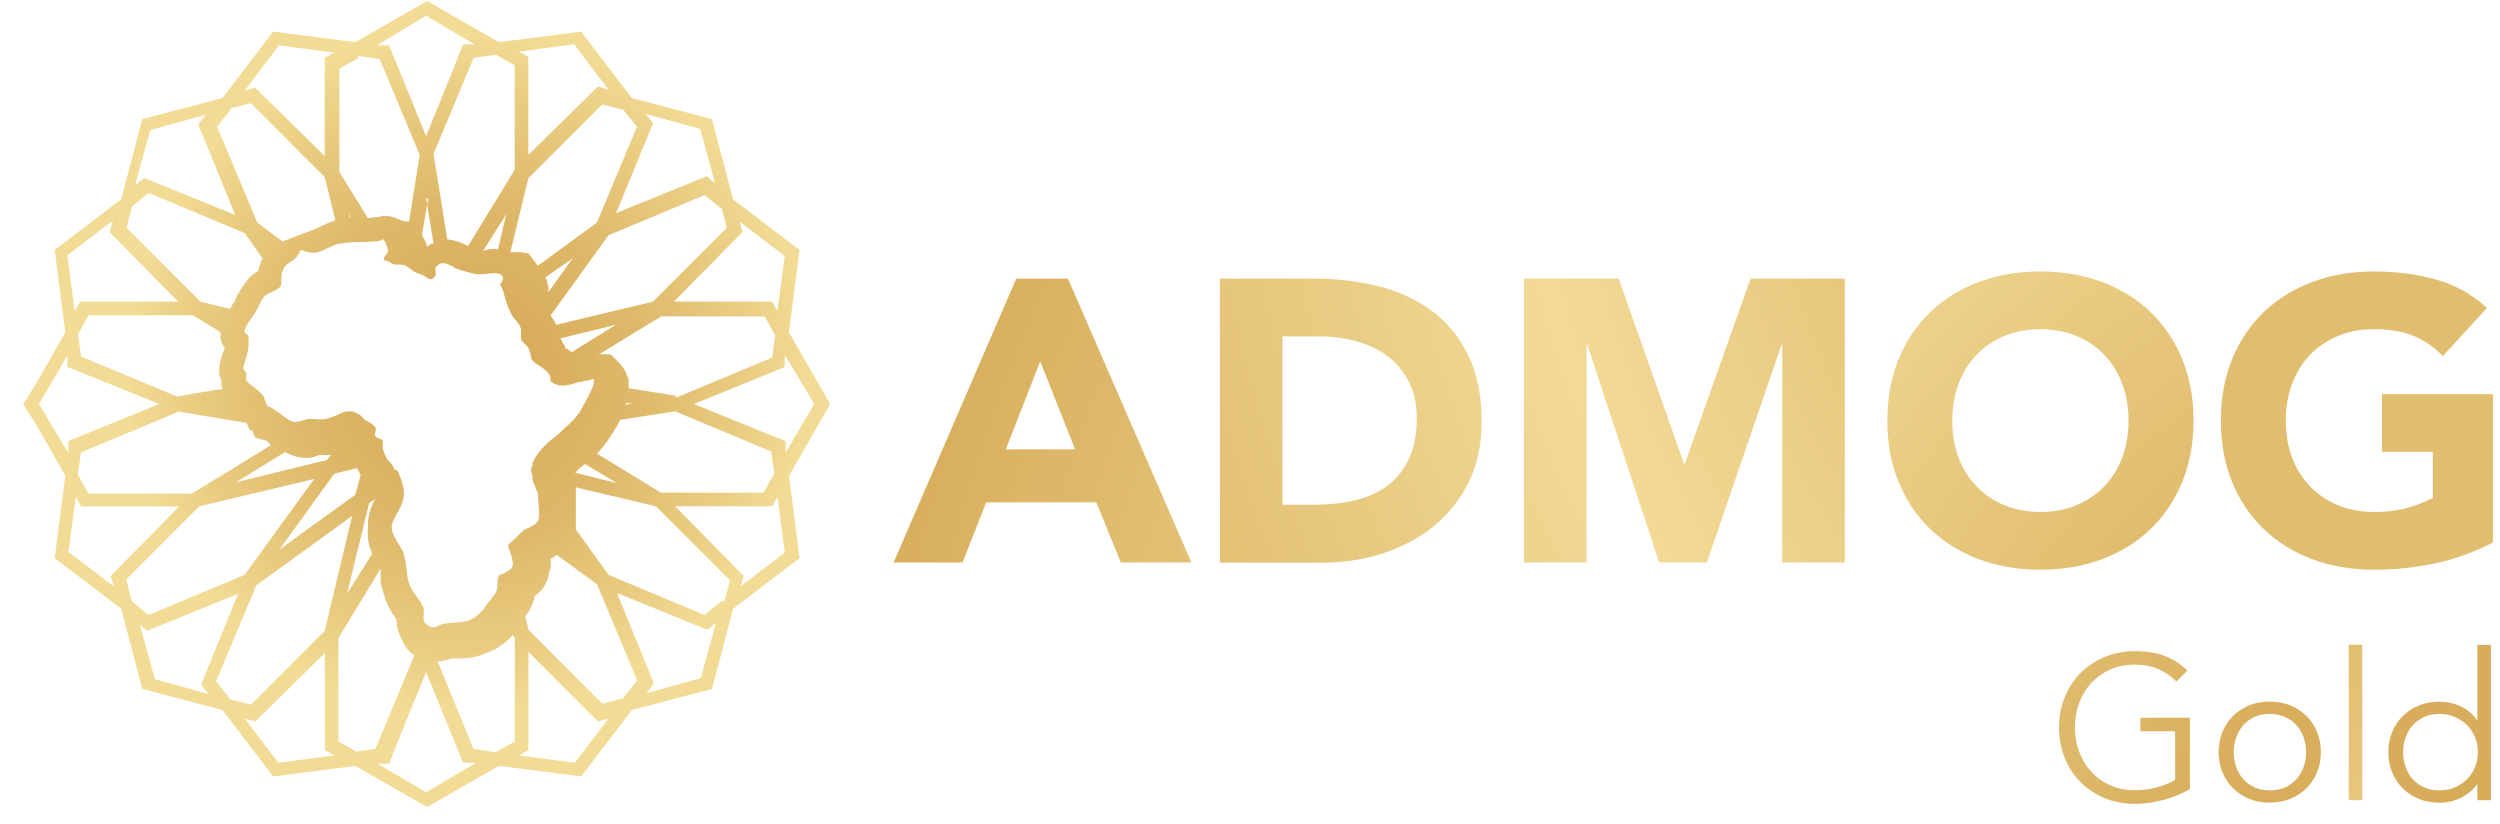
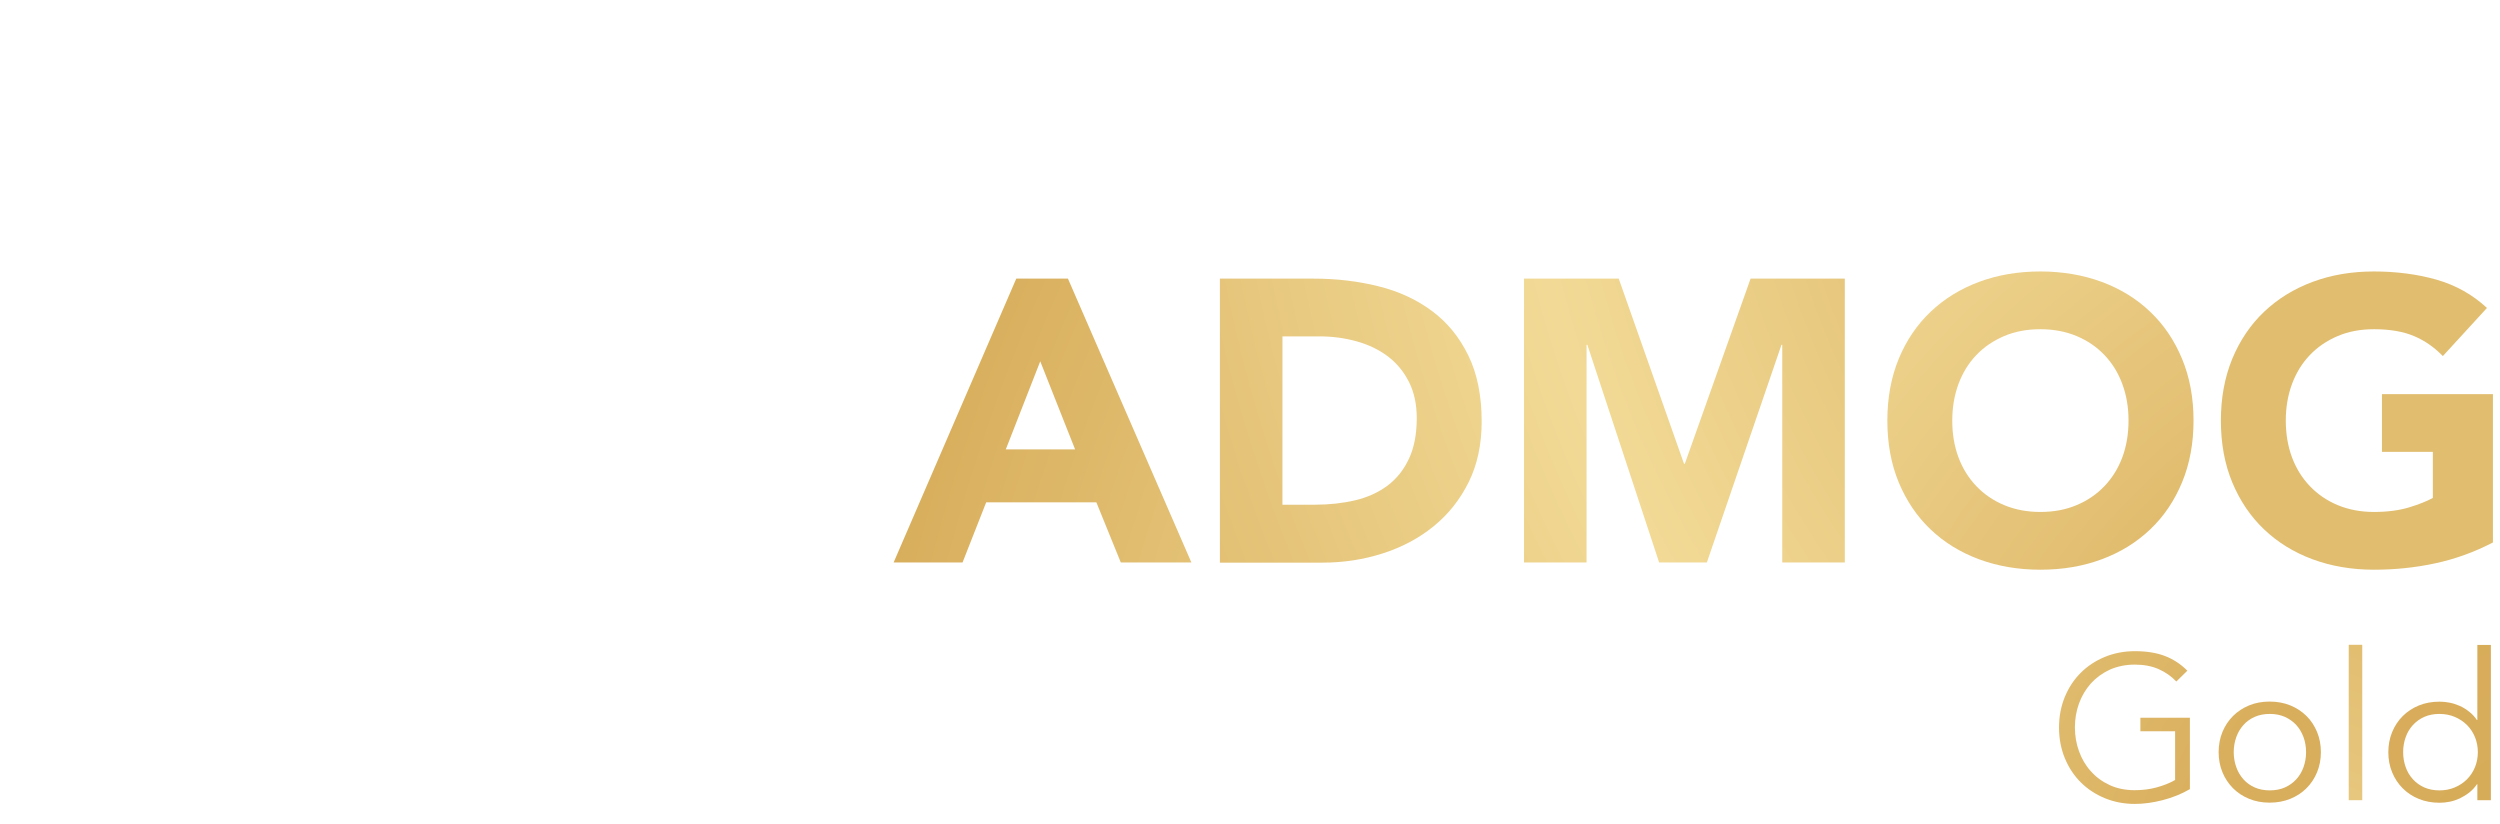
<svg xmlns="http://www.w3.org/2000/svg" width="255" height="84" viewBox="0 0 255 84" fill="none">
  <g clip-path="url(#clip0_2206_4443)">
    <path d="M103.66 28.42H108.93L121.52 57.37H114.32L111.83 51.24H100.59L98.18 57.37H91.15L103.66 28.42ZM106.11 36.84L102.59 45.84H109.66L106.1 36.84H106.11Z" fill="url(#paint0_radial_2206_4443)" />
    <path d="M124.43 28.42H134C136.32 28.42 138.52 28.68 140.6 29.2C142.69 29.72 144.5 30.56 146.06 31.72C147.62 32.88 148.85 34.38 149.76 36.24C150.67 38.09 151.13 40.34 151.13 42.99C151.13 45.33 150.69 47.4 149.8 49.19C148.91 50.98 147.72 52.47 146.22 53.69C144.72 54.91 142.99 55.82 141.03 56.45C139.07 57.08 137.01 57.39 134.86 57.39H124.43V28.44V28.42ZM130.81 51.48H134.12C135.59 51.48 136.96 51.33 138.23 51.03C139.5 50.73 140.59 50.23 141.52 49.54C142.45 48.84 143.18 47.93 143.71 46.8C144.24 45.67 144.51 44.29 144.51 42.65C144.51 41.23 144.24 40 143.71 38.95C143.18 37.9 142.46 37.03 141.56 36.35C140.66 35.67 139.6 35.16 138.39 34.82C137.18 34.48 135.9 34.31 134.57 34.31H130.81V51.48Z" fill="url(#paint1_radial_2206_4443)" />
    <path d="M155.46 28.42H165.11L171.77 47.31H171.85L178.56 28.42H188.17V57.37H181.79V35.17H181.71L174.1 57.37H169.23L161.91 35.17H161.83V57.37H155.45V28.42H155.46Z" fill="url(#paint2_radial_2206_4443)" />
    <path d="M192.51 42.9C192.51 40.58 192.9 38.48 193.67 36.6C194.45 34.72 195.53 33.12 196.92 31.8C198.31 30.48 199.96 29.46 201.87 28.75C203.78 28.04 205.86 27.69 208.12 27.69C210.38 27.69 212.47 28.05 214.37 28.75C216.28 29.46 217.93 30.47 219.32 31.8C220.71 33.12 221.79 34.72 222.57 36.6C223.35 38.48 223.74 40.58 223.74 42.9C223.74 45.22 223.35 47.32 222.57 49.2C221.79 51.08 220.71 52.68 219.32 54C217.93 55.32 216.28 56.34 214.37 57.05C212.46 57.76 210.38 58.11 208.12 58.11C205.86 58.11 203.77 57.75 201.87 57.05C199.96 56.34 198.31 55.33 196.92 54C195.53 52.68 194.45 51.08 193.67 49.2C192.89 47.32 192.51 45.22 192.51 42.9ZM199.13 42.9C199.13 44.26 199.34 45.51 199.76 46.64C200.18 47.77 200.79 48.75 201.58 49.58C202.37 50.41 203.32 51.06 204.42 51.52C205.52 51.98 206.76 52.22 208.12 52.22C209.48 52.22 210.72 51.99 211.82 51.52C212.92 51.06 213.87 50.41 214.66 49.58C215.45 48.75 216.06 47.77 216.48 46.64C216.9 45.51 217.11 44.26 217.11 42.9C217.11 41.54 216.9 40.32 216.48 39.18C216.06 38.03 215.45 37.05 214.66 36.22C213.87 35.39 212.92 34.74 211.82 34.28C210.72 33.82 209.48 33.58 208.12 33.58C206.76 33.58 205.52 33.81 204.42 34.28C203.32 34.75 202.37 35.39 201.58 36.22C200.79 37.05 200.18 38.04 199.76 39.18C199.34 40.32 199.13 41.57 199.13 42.9Z" fill="url(#paint3_radial_2206_4443)" />
    <path d="M254.28 55.33C252.4 56.31 250.44 57.02 248.39 57.46C246.35 57.9 244.26 58.11 242.14 58.11C239.88 58.11 237.79 57.75 235.89 57.05C233.98 56.34 232.33 55.33 230.94 54C229.55 52.68 228.47 51.08 227.69 49.2C226.91 47.32 226.53 45.22 226.53 42.9C226.53 40.58 226.92 38.48 227.69 36.6C228.47 34.72 229.55 33.12 230.94 31.8C232.33 30.48 233.98 29.46 235.89 28.75C237.8 28.04 239.88 27.69 242.14 27.69C244.4 27.69 246.59 27.97 248.54 28.53C250.49 29.09 252.2 30.05 253.67 31.41L249.17 36.32C248.3 35.42 247.32 34.74 246.23 34.28C245.14 33.82 243.78 33.58 242.14 33.58C240.78 33.58 239.54 33.81 238.44 34.28C237.34 34.75 236.39 35.39 235.6 36.22C234.81 37.05 234.2 38.04 233.78 39.18C233.36 40.32 233.15 41.57 233.15 42.9C233.15 44.23 233.36 45.51 233.78 46.64C234.2 47.77 234.81 48.75 235.6 49.58C236.39 50.41 237.34 51.06 238.44 51.52C239.54 51.98 240.78 52.22 242.14 52.22C243.5 52.22 244.73 52.06 245.74 51.75C246.75 51.44 247.55 51.12 248.15 50.79V46.09H242.96V40.2H254.29V55.33H254.28Z" fill="url(#paint4_radial_2206_4443)" />
    <path d="M221.98 69.51C221.48 68.98 220.88 68.56 220.18 68.25C219.48 67.94 218.67 67.79 217.75 67.79C216.83 67.79 215.95 67.97 215.19 68.31C214.44 68.66 213.8 69.13 213.27 69.71C212.75 70.3 212.34 70.98 212.06 71.75C211.78 72.53 211.64 73.34 211.64 74.19C211.64 75.04 211.78 75.86 212.06 76.63C212.34 77.41 212.74 78.09 213.27 78.67C213.79 79.26 214.43 79.73 215.19 80.08C215.94 80.43 216.8 80.6 217.75 80.6C218.52 80.6 219.26 80.51 219.96 80.32C220.66 80.13 221.3 79.88 221.86 79.56V74.59H218.32V73.21H223.37V80.49C222.53 80.98 221.61 81.35 220.61 81.61C219.61 81.87 218.66 82 217.75 82C216.65 82 215.62 81.8 214.68 81.41C213.74 81.02 212.92 80.48 212.23 79.79C211.54 79.1 211 78.28 210.61 77.33C210.22 76.38 210.02 75.34 210.02 74.21C210.02 73.08 210.22 72.04 210.61 71.09C211 70.14 211.54 69.32 212.23 68.63C212.92 67.94 213.74 67.4 214.68 67.01C215.62 66.62 216.65 66.42 217.75 66.42C218.94 66.42 219.96 66.58 220.82 66.91C221.68 67.24 222.44 67.74 223.11 68.41L221.98 69.52V69.51Z" fill="url(#paint5_radial_2206_4443)" />
    <path d="M236.73 76.72C236.73 77.46 236.6 78.14 236.34 78.77C236.08 79.4 235.72 79.94 235.26 80.4C234.8 80.86 234.25 81.22 233.61 81.48C232.97 81.74 232.27 81.87 231.5 81.87C230.73 81.87 230.05 81.74 229.41 81.48C228.77 81.22 228.23 80.86 227.77 80.4C227.31 79.94 226.95 79.4 226.69 78.77C226.43 78.14 226.3 77.46 226.3 76.72C226.3 75.98 226.43 75.29 226.69 74.66C226.95 74.03 227.31 73.49 227.77 73.03C228.23 72.57 228.78 72.21 229.41 71.95C230.04 71.69 230.74 71.56 231.5 71.56C232.26 71.56 232.97 71.69 233.61 71.95C234.25 72.21 234.79 72.57 235.26 73.03C235.73 73.49 236.08 74.04 236.34 74.66C236.6 75.29 236.73 75.97 236.73 76.72ZM235.22 76.72C235.22 76.17 235.13 75.66 234.96 75.19C234.78 74.71 234.54 74.3 234.22 73.95C233.9 73.6 233.51 73.33 233.06 73.12C232.6 72.92 232.09 72.82 231.52 72.82C230.95 72.82 230.43 72.92 229.98 73.12C229.53 73.32 229.14 73.6 228.83 73.95C228.52 74.3 228.27 74.71 228.1 75.19C227.93 75.67 227.84 76.17 227.84 76.72C227.84 77.27 227.93 77.77 228.1 78.25C228.27 78.73 228.52 79.14 228.83 79.49C229.14 79.84 229.53 80.12 229.98 80.32C230.43 80.52 230.95 80.62 231.52 80.62C232.09 80.62 232.61 80.52 233.06 80.32C233.51 80.12 233.9 79.84 234.22 79.49C234.54 79.14 234.79 78.73 234.96 78.25C235.13 77.77 235.22 77.27 235.22 76.72Z" fill="url(#paint6_radial_2206_4443)" />
    <path d="M240.95 81.62H239.57V65.77H240.95V81.62Z" fill="url(#paint7_radial_2206_4443)" />
    <path d="M254.07 81.62H252.69V79.99H252.65C252.43 80.32 252.16 80.61 251.85 80.85C251.54 81.09 251.22 81.28 250.89 81.44C250.56 81.59 250.21 81.71 249.85 81.78C249.49 81.85 249.15 81.88 248.83 81.88C248.06 81.88 247.36 81.75 246.72 81.49C246.08 81.23 245.54 80.87 245.08 80.41C244.62 79.95 244.26 79.41 244 78.78C243.74 78.15 243.61 77.47 243.61 76.73C243.61 75.99 243.74 75.3 244 74.67C244.26 74.04 244.62 73.5 245.08 73.04C245.54 72.58 246.09 72.22 246.72 71.96C247.35 71.7 248.06 71.57 248.83 71.57C249.15 71.57 249.49 71.6 249.85 71.67C250.21 71.74 250.55 71.85 250.89 72C251.23 72.15 251.55 72.35 251.85 72.59C252.16 72.83 252.42 73.11 252.65 73.45H252.69V65.78H254.07V81.63V81.62ZM245.12 76.72C245.12 77.26 245.21 77.77 245.38 78.25C245.55 78.73 245.8 79.14 246.12 79.49C246.44 79.84 246.83 80.12 247.28 80.32C247.74 80.52 248.25 80.62 248.82 80.62C249.39 80.62 249.9 80.52 250.38 80.32C250.86 80.12 251.28 79.84 251.63 79.49C251.98 79.14 252.25 78.73 252.45 78.25C252.64 77.77 252.74 77.27 252.74 76.72C252.74 76.17 252.64 75.66 252.45 75.19C252.25 74.71 251.98 74.3 251.63 73.95C251.28 73.6 250.87 73.33 250.38 73.12C249.9 72.92 249.38 72.82 248.82 72.82C248.26 72.82 247.73 72.92 247.28 73.12C246.83 73.32 246.44 73.6 246.12 73.95C245.8 74.3 245.55 74.71 245.38 75.19C245.21 75.67 245.12 76.17 245.12 76.72Z" fill="url(#paint8_radial_2206_4443)" />
-     <path d="M84.67 41.21L80.47 33.89L81.55 25.5L74.77 20.33L72.62 12.15L64.44 10L59.27 3.22L50.88 4.3L43.57 0.1L36.25 4.3L27.86 3.22L22.69 10L14.51 12.15L12.36 20.33L5.58 25.5L6.66 33.89L3.54 39.38L3.11 40.03L2.68 40.78L2.36 41.21L3.11 42.39L3.54 43.04L6.66 48.53L5.58 56.92L12.36 62.09L14.51 70.27L22.69 72.42L27.86 79.2L36.25 78.12L43.57 82.32L50.89 78.12L59.28 79.2L64.45 72.42L72.63 70.27L74.78 62.09L81.56 56.92L80.48 48.53L84.68 41.21H84.67ZM75.42 22.59L79.94 26.03H80.05L79.3 31.73L78.76 30.76H68.75L75.74 23.66L75.42 22.58V22.59ZM58.95 47.88C59.06 47.77 59.27 47.66 59.38 47.56C59.38 47.56 59.6 47.34 59.7 47.34L62.93 49.28L58.63 48.2C58.74 48.2 58.85 47.98 59.06 47.88H58.95ZM60.89 46.26C61.32 45.83 61.64 45.4 61.97 44.97C62.4 44.32 62.72 43.79 63.05 43.25C63.05 43.14 63.16 43.03 63.27 42.82L68.87 41.96L78.66 46.05L78.98 48.31L77.9 50.25H67.35L67.24 50.14L60.89 46.27V46.26ZM63.9 41.1H64.44L63.9 41.28V41.32H63.79M68.85 40.35L64.12 39.6V38.95C64.12 38.73 64.12 38.52 64.01 38.41C63.9 38.3 63.9 38.09 63.79 37.87C63.68 37.65 63.47 37.44 63.36 37.22L62.28 36.14H61.1L67.45 32.27H78L79.08 34.21L78.76 36.47L68.97 40.56L68.86 40.34L68.85 40.35ZM58.31 35.93C58.09 35.71 57.88 35.61 57.66 35.5C57.66 35.28 57.44 35.07 57.34 34.85C57.34 34.85 57.34 34.63 57.12 34.53L62.82 33.13L58.3 35.93H58.31ZM74.13 23.24L66.6 30.77L56.7 33.14C56.7 33.14 56.7 32.92 56.59 32.82C56.48 32.6 56.27 32.39 56.16 32.17L62.08 23.99L71.87 19.9L73.59 21.3V21.08L74.13 23.23V23.24ZM55.83 29.05C55.83 28.83 55.83 28.51 55.61 28.3L58.41 26.36L55.93 29.8V29.05H55.82H55.83ZM71.33 13.12L71.44 13.23L72.95 18.72L72.09 17.97L62.84 21.74L66.61 12.59L65.86 11.62L71.35 13.13L71.33 13.12ZM64.98 12.91L60.89 22.7L54.86 27.11L53.89 25.82H53.57C53.57 25.71 52.28 25.71 52.28 25.71H52.06L53.89 18.18L61.42 10.65L63.57 11.19L64.97 12.91H64.98ZM58.63 4.51V4.62L62.07 9.14L60.99 8.82L53.89 15.81V5.8L52.92 5.26L58.62 4.51H58.63ZM52.5 6.66V17.31L47.77 25.06C47.77 25.06 47.55 25.06 47.45 24.95C47.02 24.73 46.48 24.52 45.62 24.41L44.22 15.69L48.31 5.9L50.57 5.58L52.51 6.66H52.5ZM51.64 21.84L50.78 25.5L50.67 25.39H50.35C49.92 25.39 49.49 25.5 49.27 25.61L51.64 21.84ZM43.46 1.61L48.41 4.52H47.23C47.23 4.63 43.46 13.88 43.46 13.88L39.69 4.63H38.51C38.51 4.52 43.46 1.62 43.46 1.62V1.61ZM43.46 20.22H43.68L43.57 20.86L44.22 24.84H44.11C43.89 24.84 43.79 25.06 43.57 25.16C43.46 24.73 43.25 24.3 43.03 23.98L43.57 20.86L43.47 20.22H43.46ZM34.63 6.99L36.57 5.91L36.46 5.69L38.72 6.01L42.81 15.8L41.73 22.58H41.3C41.3 22.58 41.08 22.58 40.98 22.47H40.87C40.44 22.25 39.9 22.04 39.47 22.04H38.93L38.61 22.15C38.39 22.15 37.96 22.15 37.53 22.26L34.62 17.53V6.99H34.63ZM35.71 22.16H35.6V21.73L35.71 22.16ZM34.74 24.85C35.71 24.63 36.89 24.74 37.97 24.63C38.4 24.63 38.72 24.63 39.05 24.41C39.27 24.41 39.59 25.49 39.59 25.59C39.59 25.91 39.05 26.13 39.16 26.56C39.59 26.56 39.91 26.88 40.24 26.99H40.78C41 26.99 41.32 26.99 41.53 27.21C42.28 27.64 41.85 27.64 43.14 28.07C43.46 28.18 44 28.93 44.43 28.07C44.54 27.85 44.32 27.53 44.43 27.32C44.54 27.1 44.75 27 44.86 26.89C45.29 26.78 45.61 26.89 46.04 27.11C46.15 27.11 46.26 27.22 46.36 27.33C46.9 27.55 48.4 27.98 48.84 27.98C49.28 27.98 49.59 27.98 50.02 27.87H50.56C50.88 27.87 51.21 27.98 51.31 28.3C51.31 28.52 51.09 29.27 50.88 28.84C50.88 28.84 50.99 29.06 51.1 29.16C51.32 29.59 51.42 30.02 51.53 30.45C51.75 31.1 51.96 31.74 52.28 32.28C52.6 32.71 53.03 33.03 53.14 33.57V34.54C53.25 34.97 53.68 35.08 53.89 35.51C54.11 35.83 54.11 36.26 54.21 36.59C54.43 37.02 54.96 37.24 55.39 37.56C55.82 37.88 56.25 38.31 56.14 38.74V38.85L56.25 38.96C57.22 39.61 57.97 39.28 59.05 38.96C59.27 38.96 59.37 38.96 59.59 38.85C59.91 38.85 60.24 38.74 60.56 38.63V39.17C60.56 39.28 60.45 39.49 60.34 39.71C60.02 40.46 59.48 41.43 59.16 41.97C59.16 42.08 58.94 42.19 58.94 42.29C58.4 43.04 57.65 43.58 57 44.23C55.92 45.09 54.85 45.95 54.31 47.24V47.46C53.99 48.32 54.31 48 54.31 48.64C54.31 49.18 54.53 49.5 54.63 49.72C54.63 49.94 54.85 50.15 54.85 50.26C54.85 50.48 55.07 52.74 54.96 52.84C54.85 53.38 54.42 53.59 53.99 53.81C53.67 53.92 53.45 54.03 53.24 54.24C53.13 54.35 51.95 55.53 51.84 55.53C51.73 55.85 52.49 57.04 52.27 57.79C52.16 58.11 51.62 58.33 51.3 58.54C51.08 58.54 50.98 58.65 50.87 58.76C50.65 59.08 50.87 59.94 50.55 60.48C50.55 60.48 50.44 60.7 50.23 60.91C49.91 61.34 49.37 61.99 49.37 62.09C47.97 63.7 47.22 63.38 45.39 63.6C44.64 63.71 44.21 64.35 43.56 63.71C43.34 63.6 43.24 63.39 43.24 63.28C43.13 62.96 43.24 62.63 43.24 62.2C43.02 61.23 41.95 60.37 41.73 59.51C41.41 58.65 41.51 57.47 41.19 56.6C41.19 56.28 40.97 56.06 40.87 55.85C40.43 54.98 39.65 54.25 40.08 53.2C40.4 52.43 40.95 51.74 41.14 50.92C41.36 50.01 40.99 49.06 40.65 48.21C40.65 48.1 40.43 47.89 40.22 47.89C40.11 47.46 39.79 47.14 39.47 46.81C39.25 46.38 39.04 45.95 39.04 45.52V44.98C38.93 44.76 38.72 44.76 38.5 44.66C37.96 44.44 38.5 43.91 38.28 43.58L37.96 43.26C37.74 43.15 37.64 43.04 37.42 42.94C37.1 42.83 36.99 42.51 36.67 42.29C36.45 42.18 36.24 42.07 36.02 41.97H35.59C35.27 41.97 35.05 41.97 34.73 42.19C34.19 42.41 33.76 42.62 33.22 42.73C32.68 42.84 32.14 42.73 31.61 42.73C31.08 42.73 30.64 43.05 30.1 43.05C29.35 43.05 28.16 41.65 27.3 41.44C27.08 41.12 27.08 40.69 26.76 40.26C26.54 40.04 26.11 39.61 25.79 39.4C25.47 39.18 25.25 38.97 25.14 38.86C25.03 38.64 25.14 38.32 25.14 38.11C25.14 37.9 24.82 37.79 24.82 37.57C24.82 37.14 25.36 36.06 25.36 35.09V34.34C25.36 34.12 24.93 34.02 24.93 33.8C24.93 33.48 25.36 32.83 25.68 32.4C25.79 32.18 25.9 32.08 26 31.97C26.32 31.43 26.54 30.68 26.97 30.25C27.29 29.82 28.37 29.71 28.69 29.07V28.53C28.69 28.1 28.69 27.78 29.01 27.24C29.23 26.92 29.76 26.7 30.09 26.38C30.31 26.16 30.52 25.95 30.63 25.52H30.85C32.46 26.27 33.22 25.2 34.51 24.87H34.73L34.74 24.85ZM37.54 54.87C37.54 55.41 37.76 55.95 37.97 56.48L35.39 60.57L37.65 51.32L38.3 50.89C37.87 51.54 37.65 52.29 37.55 53.04C37.55 53.69 37.44 54.33 37.55 54.87H37.54ZM22.9 35.5C22.9 35.72 22.79 35.93 22.68 36.04C22.57 36.58 22.36 37.12 22.36 37.76C22.36 38.08 22.36 38.51 22.58 38.73C22.58 39.05 22.58 39.38 22.69 39.7C22.15 39.7 18.06 40.45 18.06 40.45L8.27 36.36L7.95 34.1L9.03 32.16H19.68L22.48 33.88V34.31C22.48 34.74 22.7 35.17 22.91 35.49L22.9 35.5ZM18.06 41.96L25.16 43.14L25.48 43.89H25.7L26.02 44.64L27.2 44.96L27.42 45.18C27.42 45.18 27.53 45.29 27.64 45.4L19.57 50.35H9.02L7.94 48.41L8.26 46.15L18.05 42.06V41.95L18.06 41.96ZM29.15 46.05V46.16C29.8 46.48 30.44 46.7 31.09 46.7H31.41C31.95 46.7 32.27 46.48 32.7 46.38C32.92 46.38 33.35 46.49 33.78 46.38L33.35 46.92L24.1 49.18L29.16 46.06L29.15 46.05ZM34.1 48.31L36.36 47.77H36.47C36.47 47.99 36.69 48.2 36.79 48.42L36.25 50.46L28.5 56.06L34.1 48.31ZM28.39 4.73V4.62L34.09 5.37L33.12 5.91V15.92L26.02 8.93L24.94 9.25L28.38 4.73H28.39ZM23.55 11.18L23.44 11.07L25.59 10.53L33.12 18.06L34.2 22.47C33.55 22.69 33.12 22.9 32.69 23.12C32.69 23.12 32.58 23.12 32.47 23.23L28.81 24.63L26.23 22.69L22.14 12.9L23.54 11.18H23.55ZM15.26 13.44L15.48 13.22L20.97 11.71L20.22 12.68L23.99 21.93L14.74 18.16L13.77 18.91L15.28 13.42L15.26 13.44ZM13.44 21.08L15.16 19.68L24.95 23.77L26.78 26.35C26.56 26.78 26.46 27.21 26.35 27.64C26.13 27.75 25.81 27.96 25.6 28.18C25.49 28.18 25.38 28.4 25.28 28.5C24.74 29.15 24.31 29.9 24.1 30.33C24.1 30.44 23.99 30.55 23.99 30.65C23.99 30.65 23.88 30.87 23.77 30.97C23.66 31.19 23.55 31.29 23.45 31.51L20.44 30.76L12.91 23.23L13.45 21.08H13.44ZM11.39 22.59H11.5L11.18 23.67L18.17 30.77H8.16L7.62 31.74L6.87 26.04L11.39 22.6V22.59ZM3.97 41.21L6.88 36.26V37.44C6.99 37.44 16.24 41.21 16.24 41.21L6.99 44.98V46.16C6.88 46.16 3.98 41.21 3.98 41.21H3.97ZM11.61 59.82L7.09 56.38H6.98L7.73 50.68L8.27 51.65H18.28L11.29 58.75L11.61 59.83V59.82ZM12.9 59.18H12.79L20.32 51.65L32.05 48.85L24.95 58.64L15.16 62.73L13.44 61.33L12.9 59.18ZM15.8 69.29L14.29 63.8L14.07 63.58L15.04 64.33L24.29 60.56L20.52 69.81L21.27 70.78L15.78 69.27L15.8 69.29ZM22.04 69.51L26.13 59.72L35.92 52.62L33.12 64.35L25.59 71.88L23.44 71.34V71.23L22.04 69.51ZM28.39 77.8L24.95 73.28L26.03 73.6L33.13 66.61V76.51L34.1 77.05L28.4 77.8H28.39ZM36.46 76.72H36.03L36.37 76.67L34.52 75.64V65.09L38.82 57.99V59.17C38.82 59.71 39.04 60.25 39.25 60.89C39.25 61.21 39.47 61.43 39.57 61.75C39.79 62.29 40.11 62.72 40.43 63.15C40.43 63.9 40.65 64.55 40.97 65.19C41.19 65.73 41.51 66.27 42.05 66.7C42.05 66.7 42.16 66.7 42.27 66.81C42.16 67.13 38.29 76.39 38.29 76.39L36.37 76.66L36.46 76.71V76.72ZM48.41 77.9L43.46 80.81L38.51 77.9H39.69C39.69 77.79 43.46 68.54 43.46 68.54L47.23 77.79H48.41V77.9ZM52.5 75.64L50.56 76.72L48.3 76.4L44.64 67.47C45.29 67.47 45.82 67.25 46.15 67.15H47.12C47.87 67.15 48.63 67.04 49.6 66.61C49.82 66.61 50.03 66.39 50.35 66.29C50.35 66.29 50.57 66.29 50.57 66.18C50.57 66.18 50.79 66.07 50.89 65.96C50.89 65.96 51.11 65.85 51.21 65.74C51.43 65.63 51.53 65.52 51.75 65.31C51.97 65.2 52.07 64.99 52.29 64.77L52.51 65.09V75.64H52.5ZM58.63 77.8L52.93 77.05L53.9 76.51V66.5L61 73.6L62.08 73.28L58.64 77.8H58.63ZM63.58 71.12V71.23L61.43 71.77L53.9 64.24L53.58 62.84C53.9 62.41 54.12 62.19 54.12 61.98C54.34 61.66 54.44 61.23 54.55 60.8C55.3 60.26 55.73 59.62 55.95 58.76C55.95 58.44 56.06 58.22 56.17 57.9V56.93C56.39 56.93 56.6 56.71 56.82 56.61L60.91 59.62L65 69.41L63.6 71.13L63.58 71.12ZM71.55 68.97L71.44 69.19L65.95 70.7L66.7 69.73L62.93 60.48L72.18 64.25L73.04 63.5L71.53 68.99L71.55 68.97ZM73.91 61.33H73.59L71.87 62.73L62.08 58.64L58.74 54.01V49.71L66.92 51.65L74.45 59.18L73.91 61.33ZM75.53 59.82L75.85 58.74L68.86 51.64H78.76L79.3 50.67L80.05 56.37L75.53 59.81V59.82ZM70.79 41.21L80.04 37.44V36.26C80.15 36.26 83.05 41.21 83.05 41.21L80.14 46.16V44.98C80.03 44.98 70.78 41.21 70.78 41.21H70.79Z" fill="url(#paint9_radial_2206_4443)" />
  </g>
  <defs>
    <radialGradient id="paint0_radial_2206_4443" cx="0" cy="0" r="1" gradientUnits="userSpaceOnUse" gradientTransform="translate(269.28 101.66) scale(229.83 229.83)">
      <stop stop-color="#D6AA57" />
      <stop offset="0.2" stop-color="#D8AD5B" />
      <stop offset="0.5" stop-color="#F2DA96" />
      <stop offset="0.82" stop-color="#D6AB58" />
      <stop offset="0.98" stop-color="#E1BD6F" />
    </radialGradient>
    <radialGradient id="paint1_radial_2206_4443" cx="0" cy="0" r="1" gradientUnits="userSpaceOnUse" gradientTransform="translate(269.28 0.5) scale(229.83 229.83)">
      <stop stop-color="#D6AA57" />
      <stop offset="0.2" stop-color="#D8AD5B" />
      <stop offset="0.5" stop-color="#F2DA96" />
      <stop offset="0.82" stop-color="#D6AB58" />
      <stop offset="0.98" stop-color="#E1BD6F" />
    </radialGradient>
    <radialGradient id="paint2_radial_2206_4443" cx="0" cy="0" r="1" gradientUnits="userSpaceOnUse" gradientTransform="translate(269.28 0.5) scale(229.83 229.83)">
      <stop stop-color="#D6AA57" />
      <stop offset="0.2" stop-color="#D8AD5B" />
      <stop offset="0.5" stop-color="#F2DA96" />
      <stop offset="0.82" stop-color="#D6AB58" />
      <stop offset="0.98" stop-color="#E1BD6F" />
    </radialGradient>
    <radialGradient id="paint3_radial_2206_4443" cx="0" cy="0" r="1" gradientUnits="userSpaceOnUse" gradientTransform="translate(269.28 101.66) scale(229.83 229.83)">
      <stop stop-color="#D6AA57" />
      <stop offset="0.2" stop-color="#D8AD5B" />
      <stop offset="0.5" stop-color="#F2DA96" />
      <stop offset="0.82" stop-color="#D6AB58" />
      <stop offset="0.98" stop-color="#E1BD6F" />
    </radialGradient>
    <radialGradient id="paint4_radial_2206_4443" cx="0" cy="0" r="1" gradientUnits="userSpaceOnUse" gradientTransform="translate(0.5 101.66) scale(229.83 229.83)">
      <stop stop-color="#D6AA57" />
      <stop offset="0.2" stop-color="#D8AD5B" />
      <stop offset="0.5" stop-color="#F2DA96" />
      <stop offset="0.82" stop-color="#D6AB58" />
      <stop offset="0.98" stop-color="#E1BD6F" />
    </radialGradient>
    <radialGradient id="paint5_radial_2206_4443" cx="0" cy="0" r="1" gradientUnits="userSpaceOnUse" gradientTransform="translate(269.28 101.66) scale(229.83 229.83)">
      <stop stop-color="#D6AA57" />
      <stop offset="0.2" stop-color="#D8AD5B" />
      <stop offset="0.5" stop-color="#F2DA96" />
      <stop offset="0.82" stop-color="#D6AB58" />
      <stop offset="0.98" stop-color="#E1BD6F" />
    </radialGradient>
    <radialGradient id="paint6_radial_2206_4443" cx="0" cy="0" r="1" gradientUnits="userSpaceOnUse" gradientTransform="translate(269.28 101.66) scale(229.83 229.83)">
      <stop stop-color="#D6AA57" />
      <stop offset="0.2" stop-color="#D8AD5B" />
      <stop offset="0.5" stop-color="#F2DA96" />
      <stop offset="0.82" stop-color="#D6AB58" />
      <stop offset="0.98" stop-color="#E1BD6F" />
    </radialGradient>
    <radialGradient id="paint7_radial_2206_4443" cx="0" cy="0" r="1" gradientUnits="userSpaceOnUse" gradientTransform="translate(269.28 0.5) scale(229.828 229.83)">
      <stop stop-color="#D6AA57" />
      <stop offset="0.2" stop-color="#D8AD5B" />
      <stop offset="0.5" stop-color="#F2DA96" />
      <stop offset="0.82" stop-color="#D6AB58" />
      <stop offset="0.98" stop-color="#E1BD6F" />
    </radialGradient>
    <radialGradient id="paint8_radial_2206_4443" cx="0" cy="0" r="1" gradientUnits="userSpaceOnUse" gradientTransform="translate(269.28 101.66) scale(229.83 229.83)">
      <stop stop-color="#D6AA57" />
      <stop offset="0.2" stop-color="#D8AD5B" />
      <stop offset="0.5" stop-color="#F2DA96" />
      <stop offset="0.82" stop-color="#D6AB58" />
      <stop offset="0.98" stop-color="#E1BD6F" />
    </radialGradient>
    <radialGradient id="paint9_radial_2206_4443" cx="0" cy="0" r="1" gradientUnits="userSpaceOnUse" gradientTransform="translate(47.66 37.97) scale(34.64)">
      <stop stop-color="#D6AA57" />
      <stop offset="0.2" stop-color="#D8AD5B" />
      <stop offset="0.5" stop-color="#DEB869" />
      <stop offset="0.8" stop-color="#E9CB80" />
      <stop offset="1" stop-color="#F2DB94" />
    </radialGradient>
    <clipPath id="clip0_2206_4443">
      <rect width="254.28" height="83.39" fill="white" />
    </clipPath>
  </defs>
</svg>